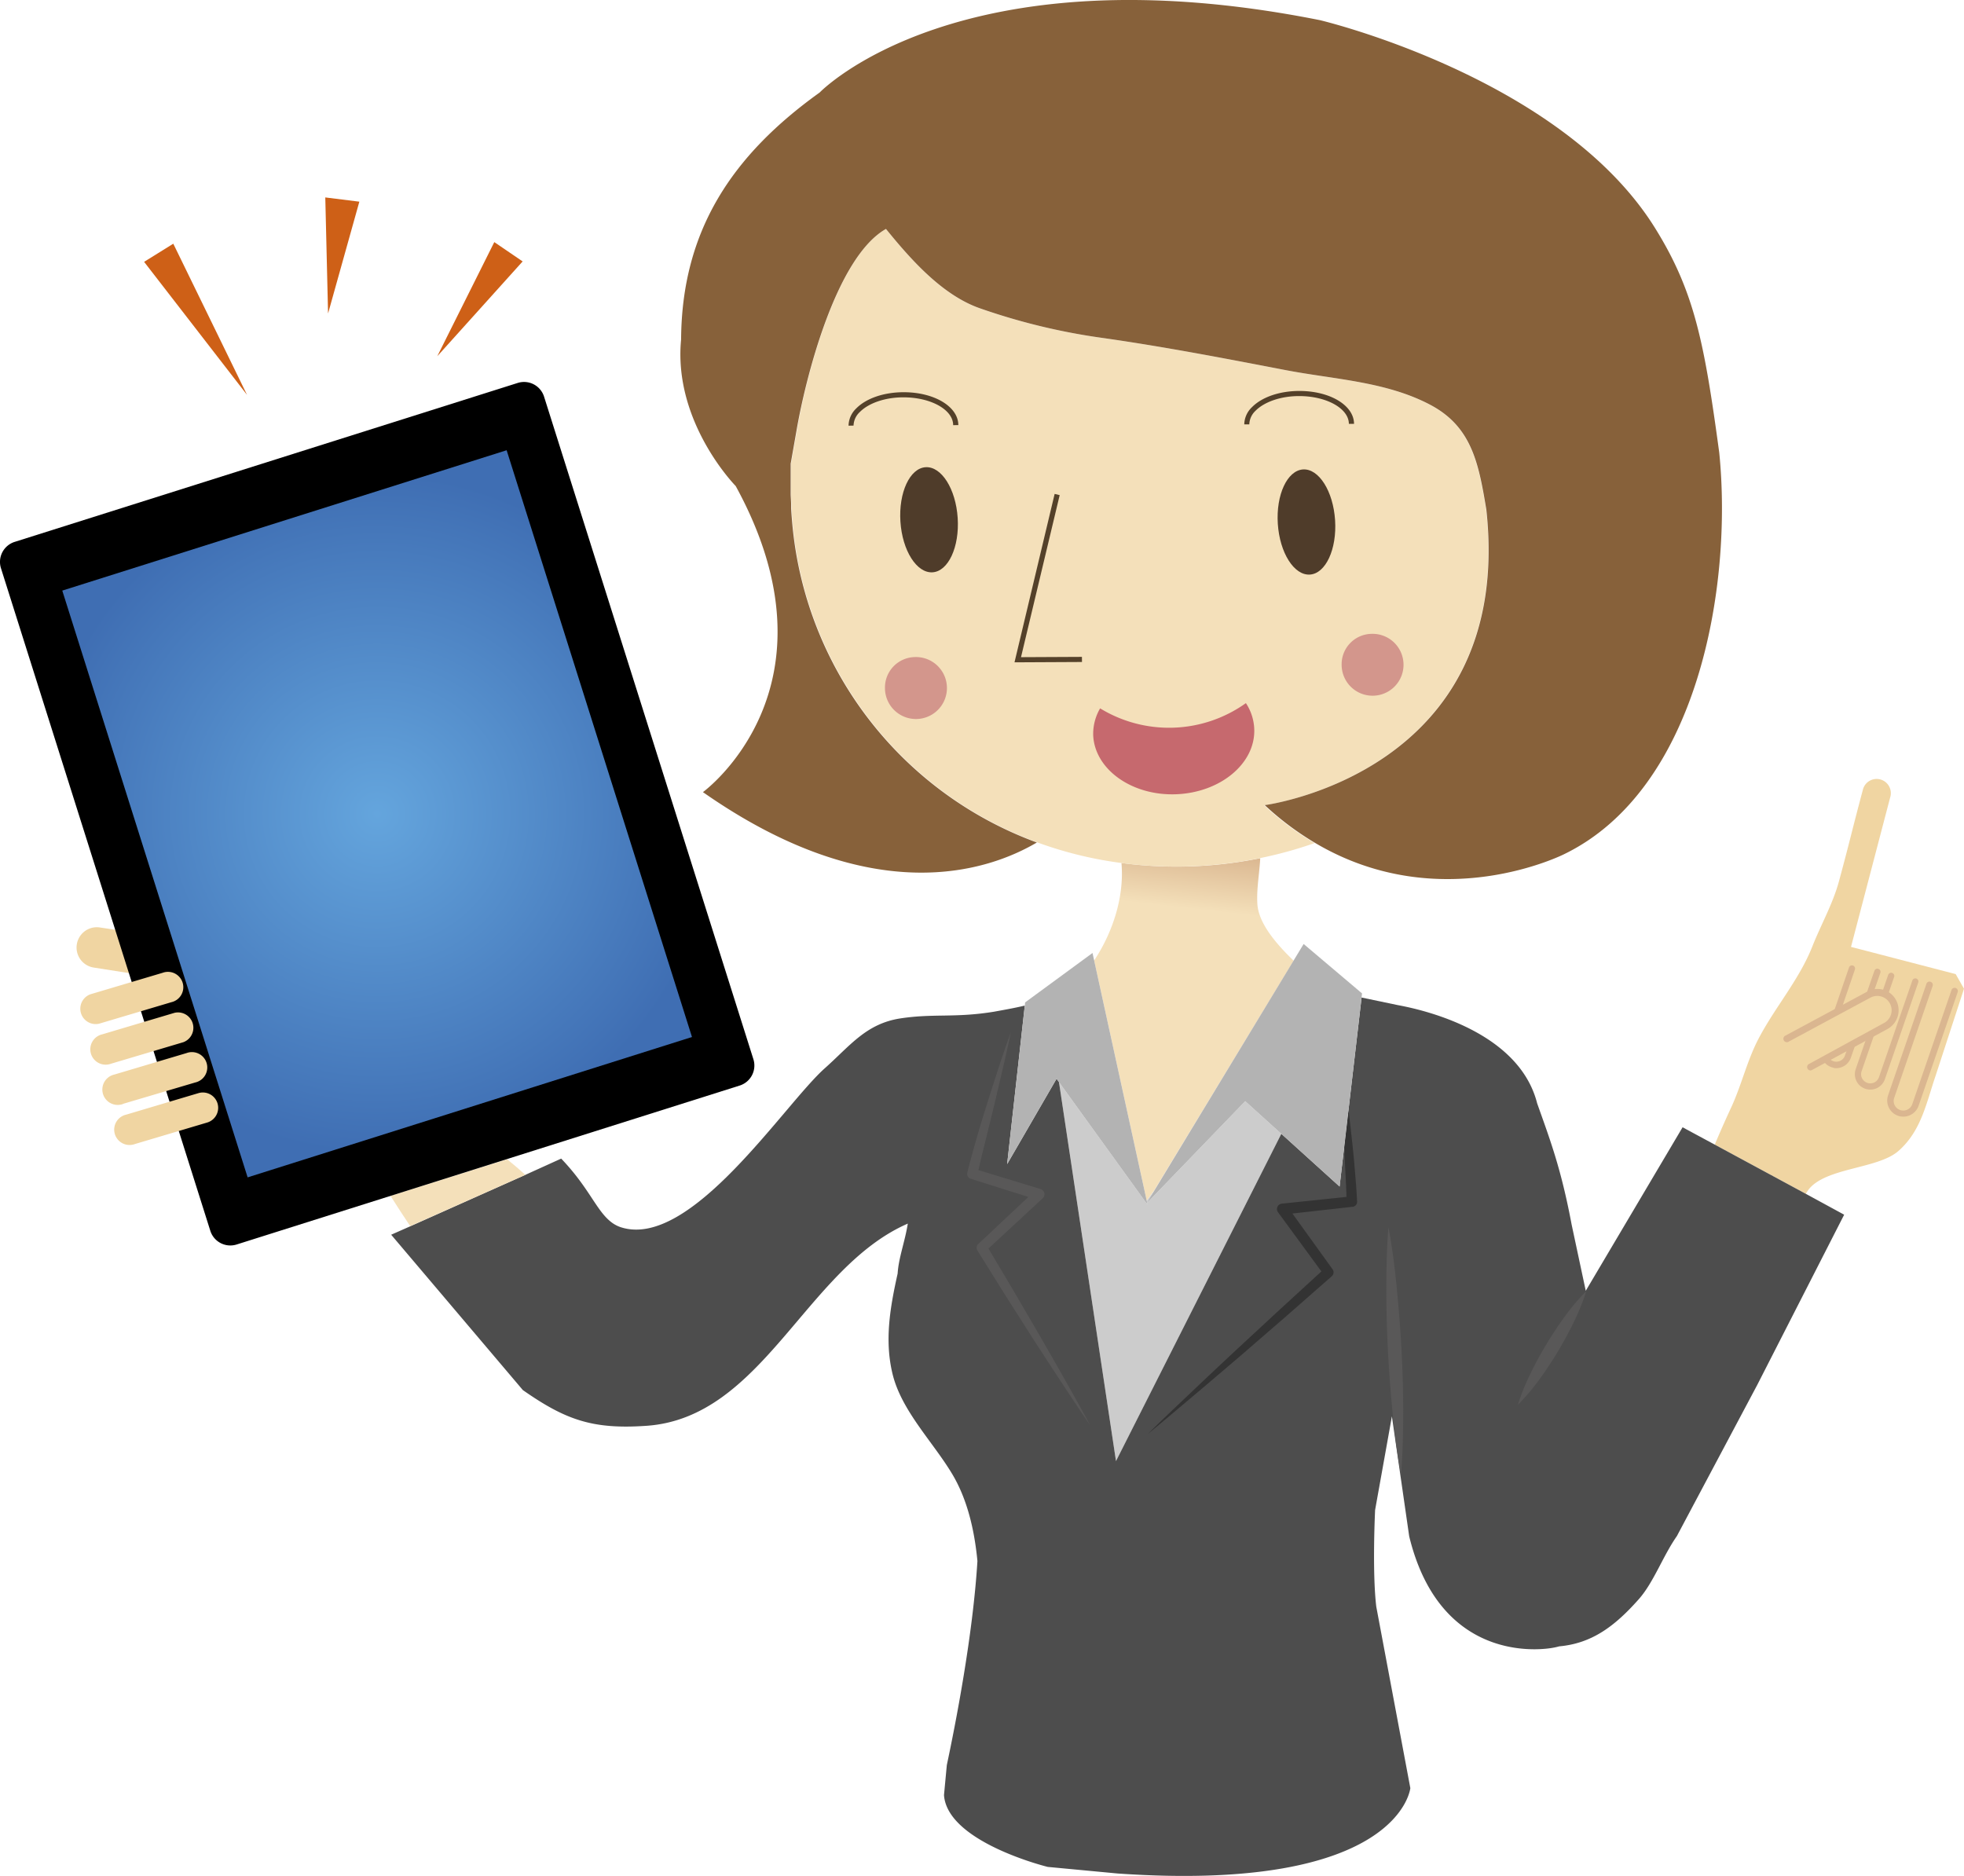
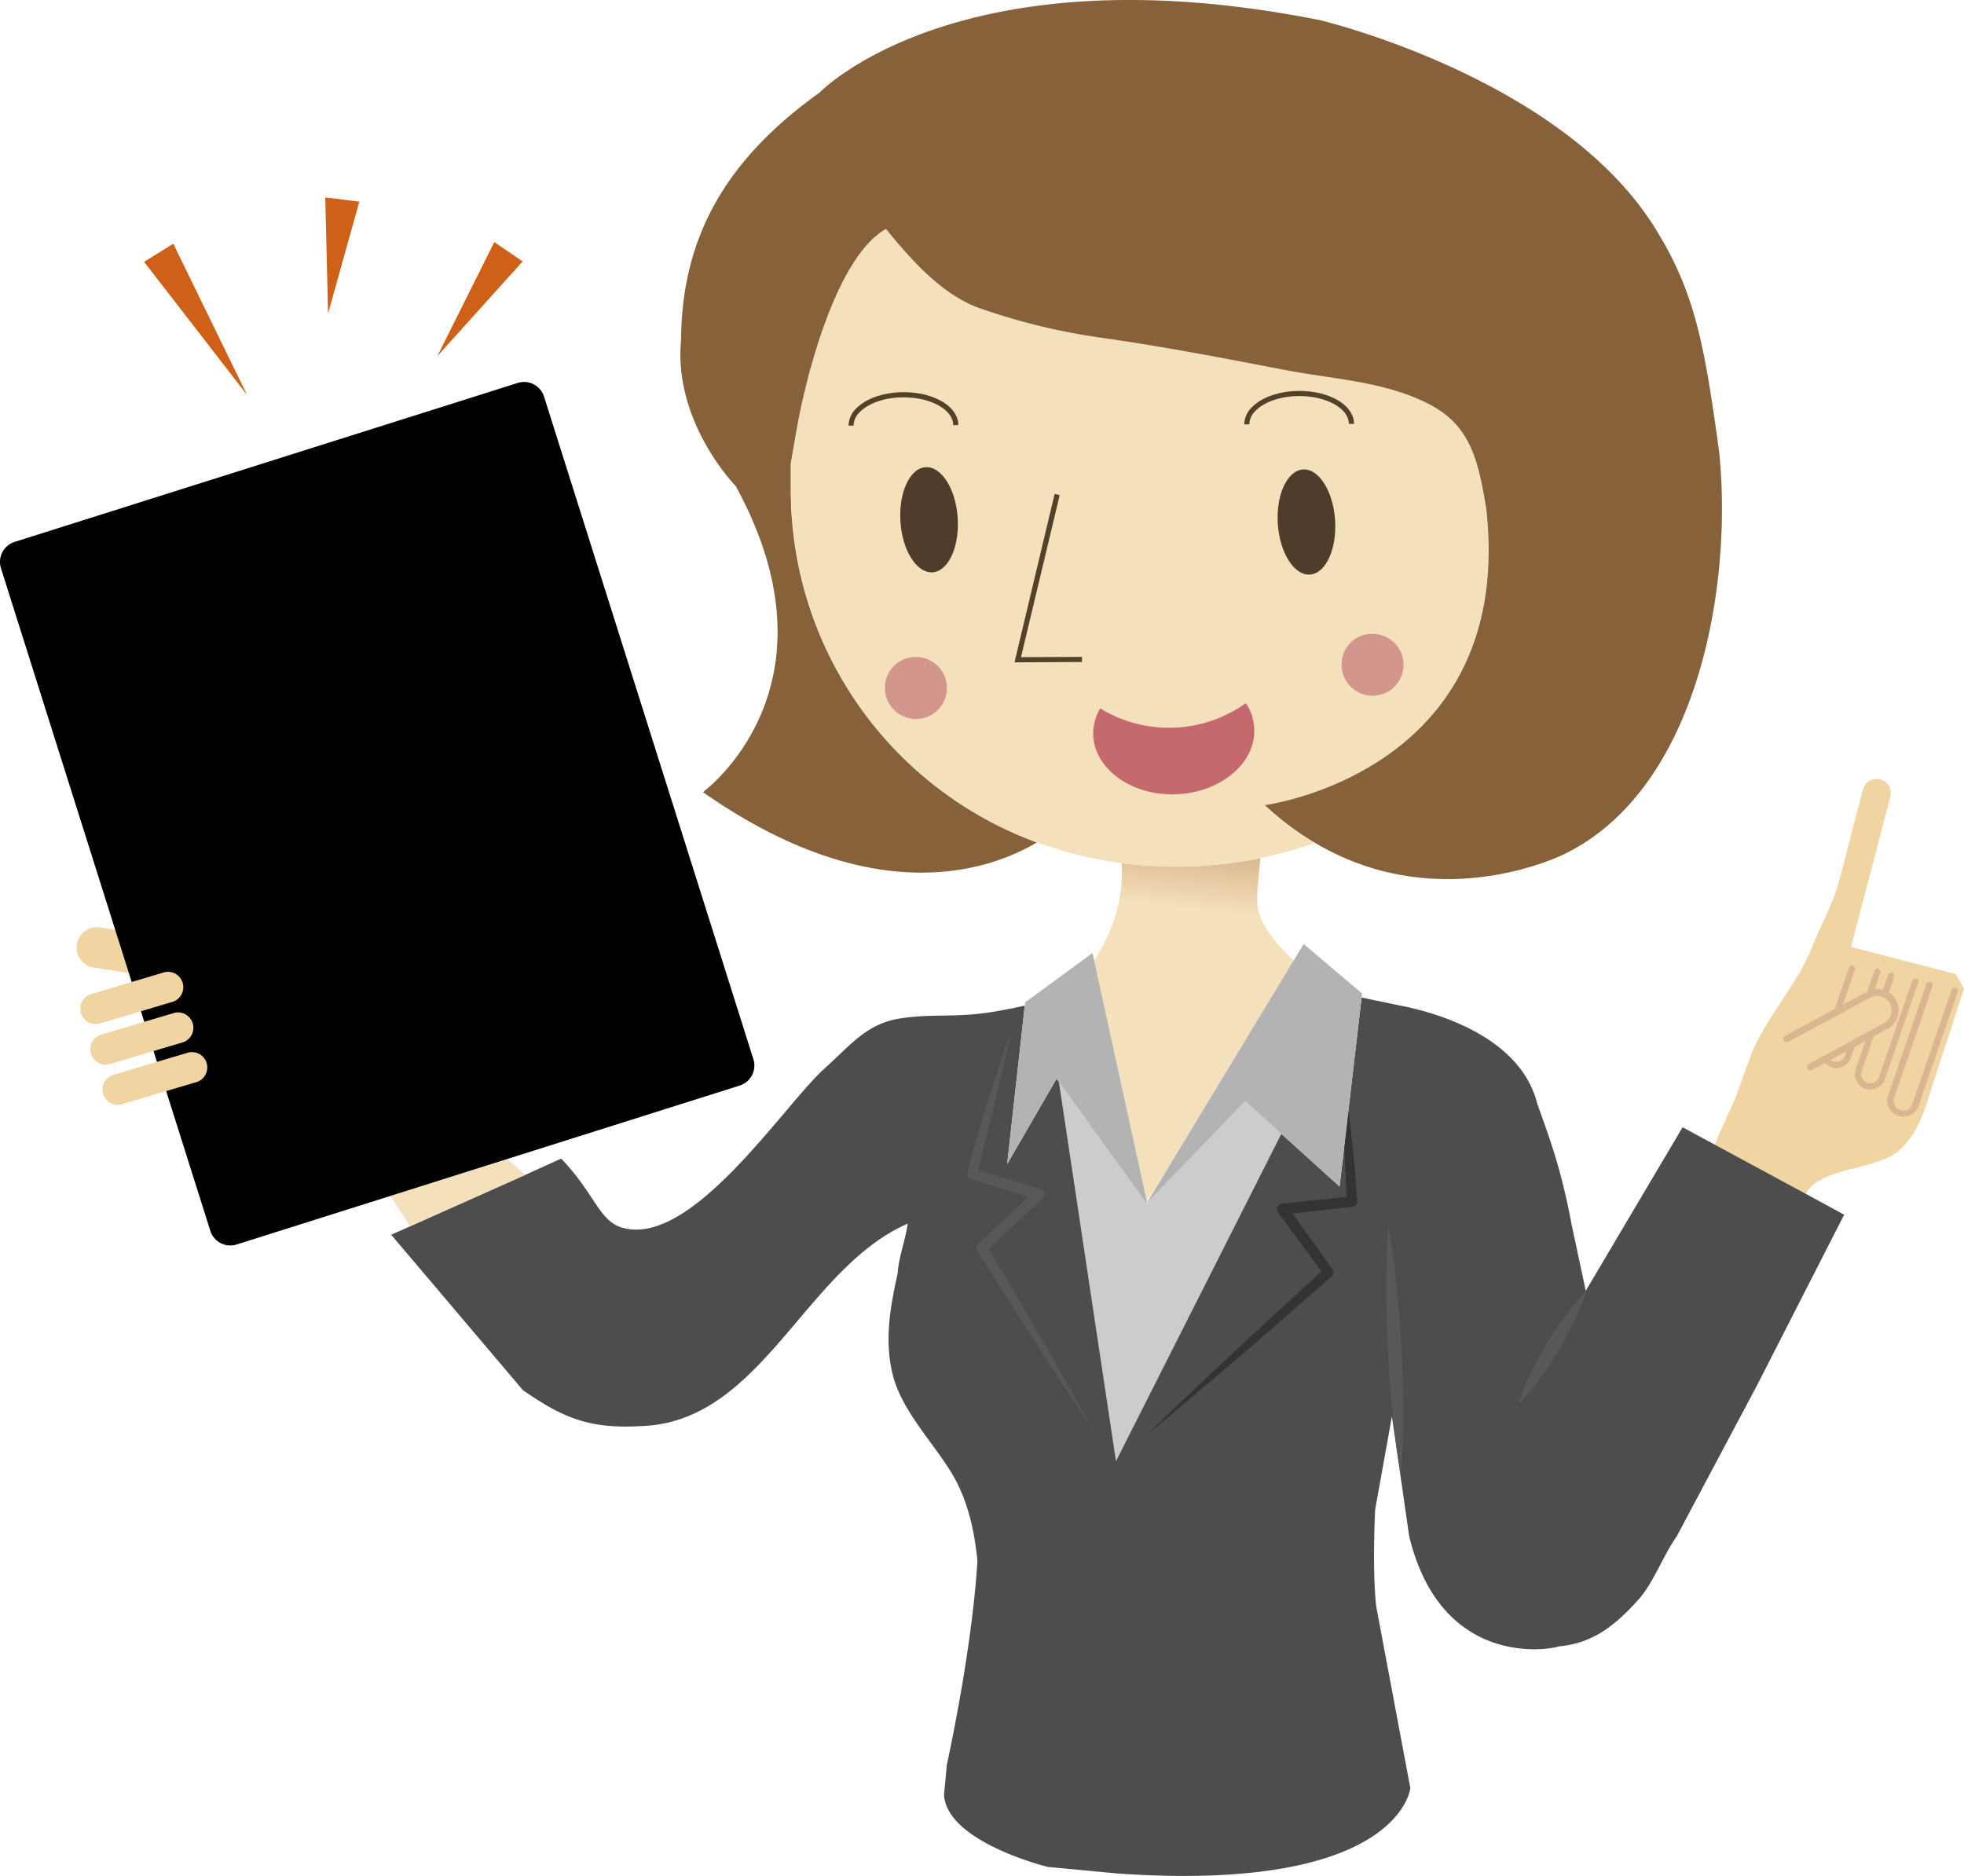
<svg xmlns="http://www.w3.org/2000/svg" viewBox="0 0 467.74 446.77">
  <defs>
    <style>.a{fill:none;}.b{fill:url(#a);}.c{fill:#f4e0ba;}.d{fill:#87613a;}.e{fill:#ccc;}.f{fill:#f0d5a2;}.g{fill:#4d4d4d;}.h{fill:#b3b3b3;}.i{fill:#dab690;}.j{fill:#ce6017;}.k{fill:url(#b);}.l{fill:#4f3c2a;}.m{fill:#54412a;}.n{fill:#d3968c;}.o{fill:#c6696e;}.p{fill:#595858;}.q{fill:#333;}</style>
    <linearGradient id="a" x1="340.41" y1="200.91" x2="335.89" y2="240.86" gradientUnits="userSpaceOnUse">
      <stop offset="0" stop-color="#c89972" />
      <stop offset="0.6" stop-color="#f4e0ba" />
    </linearGradient>
    <radialGradient id="b" cx="141.83" cy="202" r="81" gradientTransform="translate(67.44 -33.34) rotate(17.53)" gradientUnits="userSpaceOnUse">
      <stop offset="0" stop-color="#64a5dd" />
      <stop offset="1" stop-color="#3f6eb3" />
    </radialGradient>
  </defs>
  <title>teacher-c-02</title>
  <path class="a" d="M240.35,125.92c0-.28,0-.56,0-.85C240.33,125.36,240.34,125.64,240.35,125.92Z" transform="translate(-52 -8.2)" />
  <path class="a" d="M240.3,122.42v0Z" transform="translate(-52 -8.2)" />
  <path class="a" d="M240.49,129.28c0-.29,0-.57,0-.86C240.47,128.71,240.48,129,240.49,129.28Z" transform="translate(-52 -8.2)" />
  <path class="b" d="M319.08,213.73c.71,7.92-2,16.42-6.5,23.21l12.5,57.13,0,.07,1.81-2.45L360.09,237c-4.07-3.93-8.35-8.85-8.64-13.51-.22-3.66.51-7.32.68-10.9a100.55,100.55,0,0,1-19,2A99.26,99.26,0,0,1,319.08,213.73Z" transform="translate(-52 -8.2)" />
  <path class="c" d="M405.93,129.56c-1.82-10.92-3.43-19.69-13.31-24.93-10.55-5.59-23-6.07-34.46-8.28-14.56-2.8-29.12-5.61-43.81-7.69a151,151,0,0,1-29.18-7.09C276.26,78.4,268.79,69.92,263,62.72c-11.94,6.8-19.18,35.86-21.24,48.13l-1.36,7.73c0,1.08,0,2.16,0,3.24v.6c0,.88,0,1.77,0,2.65,0,.29,0,.57,0,.85,0,.83.06,1.66.1,2.5,0,.29,0,.57,0,.86.07,1.09.15,2.19.25,3.29A89.36,89.36,0,0,0,299,208.81a93.52,93.52,0,0,0,20.07,4.92,99.26,99.26,0,0,0,14,.84,100.55,100.55,0,0,0,19-2,97.67,97.67,0,0,0,13-3.58,69.21,69.21,0,0,1-12-9S412.76,192.21,405.93,129.56Z" transform="translate(-52 -8.2)" />
  <path class="d" d="M461.45,116c-3.56-26.19-5.87-38.39-15.34-53.57C423.72,26.53,366.35,13,366.35,13,280.3-4.17,247.21,30.23,247.21,30.23c-20.78,14.9-32.84,32.82-33,58.81-1.93,19.76,13,34.91,13,34.91,26.33,48.08-7.8,72.9-7.8,72.9,40.59,28.42,68.18,18.68,79.52,12a89.36,89.36,0,0,1-58.27-76.24c-.1-1.1-.18-2.2-.25-3.29,0-.29,0-.57,0-.86,0-.84-.08-1.67-.1-2.5,0-.28,0-.56,0-.85,0-.88,0-1.77,0-2.65v-.6c0-1.08,0-2.16,0-3.24l1.36-7.73C243.77,98.58,251,69.52,263,62.72c5.84,7.2,13.31,15.68,22.22,18.85a151,151,0,0,0,29.18,7.09c14.69,2.08,29.25,4.89,43.81,7.69,11.5,2.21,23.91,2.69,34.46,8.28,9.88,5.24,11.49,14,13.31,24.93,6.83,62.65-52.77,70.39-52.77,70.39a69.21,69.21,0,0,0,12,9c29.85,17.7,59.4,2.63,59.4,2.63C456.34,196.07,464.68,148.06,461.45,116Z" transform="translate(-52 -8.2)" />
  <polygon class="e" points="273.21 286.45 273.32 286.95 273.06 286.6 273.02 286.65 273.06 286.59 252.2 257.7 265.78 347.99 305.16 270.04 296.56 262.26 273.21 286.45" />
-   <polygon class="e" points="273.12 285.94 273.08 285.87 273.19 286.37 274.93 283.5 273.12 285.94" />
  <path class="f" d="M517.76,240.19l-24.93-6.48,9.32-35.57a3.38,3.38,0,1,0-6.52-1.75c-2.6,9.73-3,11.83-5.63,21.55-1.43,5.39-4.31,10.44-6.36,15.62-3.07,7.77-8.54,14.07-12.49,21.37-3,5.47-4.29,11.47-6.82,16.94-.77,1.66-2.33,5.06-3.95,8.93l21.69,11.72a9.06,9.06,0,0,1,.74-1.12c4.16-5.15,16.43-4.81,21.31-9.08,5.45-4.78,6.63-11.4,8.9-18.05l6.72-20.6Z" transform="translate(-52 -8.2)" />
  <path class="g" d="M482.07,292.52,460.38,280.8l-7.66-4.13-23.06,38.94-3.36-15.74c-2.53-13.51-5.21-20.4-8.22-28.91-4.06-16-24.26-21.75-33.21-23.39l-8.6-1.8-5.24,45-13.87-12.55-39.38,77.95L304.2,265.9l-.57-.79-11.77,20.33,4.2-37.75c-2.35.56-4.81,1-7.3,1.45-9.29,1.53-14.39.39-22.31,1.6-8.18,1.25-12,6.52-18,11.86-9.7,8.61-31.9,43.2-48.55,37.89a7.65,7.65,0,0,1-2.56-1.42c-3.41-2.79-5.16-8.13-11.69-14.94L177.12,288l-27.43,12.26-4.53,2,31.36,37c10.24,7.15,16.65,9.39,29.42,8.51,27.78-1.91,38-37.58,62.26-48.16-.7,4.38-2.19,8.13-2.42,11.89-1.75,7.87-3.21,15.92-1.17,24.1,2.18,8.69,9.63,16.07,14.17,23.66,3.5,5.85,5.27,13.07,6,20.71-1.09,17.89-5.28,39.15-7.29,48.61l-.67,7.13c.77,11.25,24.71,17.11,24.71,17.11l16.65,1.57c67.29,4.65,69.7-20.34,69.7-20.34l-8.11-43.21c-1-8.33-.28-23-.28-23,.14-.83,2.31-12.84,4-22.33l4.12,28.57c7.82,32.13,34.33,26.53,34.33,26.53.49-.08.95-.2,1.41-.32,7.74-.7,13.2-4.74,19-11.3,3.51-4,5.69-10.22,9-14.94l19.14-36,20.71-40.56Z" transform="translate(-52 -8.2)" />
-   <polygon class="h" points="273.21 286.45 273.06 286.6 273.32 286.95 273.21 286.45" />
  <polygon class="h" points="239.86 277.24 251.63 256.91 252.2 257.7 273.06 286.59 273.19 286.37 273.08 285.87 260.58 228.74 260.19 226.96 244.14 238.73 244.06 239.49 239.86 277.24" />
  <path class="i" d="M488.69,262.49a3.46,3.46,0,0,1-.53-.14,3.71,3.71,0,0,1-2.33-4.66l6.52-19.07a.75.75,0,0,1,.94-.47.76.76,0,0,1,.47.95l-6.51,19.07a2.19,2.19,0,0,0,3.06,2.65,2.14,2.14,0,0,0,1.09-1.27l7-20.14a.73.73,0,0,1,.94-.46.74.74,0,0,1,.46,1l-7,20.14a3.7,3.7,0,0,1-4.12,2.45Z" transform="translate(-52 -8.2)" />
  <path class="i" d="M496.79,267.64a3.16,3.16,0,0,1-.53-.13,3.67,3.67,0,0,1-2.32-4.66l7.74-22.47a.75.75,0,0,1,1.42.49l-7.75,22.46a2.13,2.13,0,0,0,.11,1.66,2.21,2.21,0,0,0,1.27,1.11,2.23,2.23,0,0,0,1.68-.12,2.2,2.2,0,0,0,1.09-1.27l7.94-23a.74.74,0,1,1,1.4.48l-7.93,23a3.67,3.67,0,0,1-4.12,2.45Z" transform="translate(-52 -8.2)" />
  <path class="i" d="M504.61,274.08c-.18,0-.36-.08-.55-.14a3.84,3.84,0,0,1-2.41-4.85l9.14-26.58a.75.75,0,0,1,1-.48.77.77,0,0,1,.48,1l-9.13,26.57a2.28,2.28,0,1,0,4.32,1.45l9.33-27.13a.78.78,0,0,1,1.47.5l-9.33,27.12A3.85,3.85,0,0,1,504.61,274.08Z" transform="translate(-52 -8.2)" />
  <path class="f" d="M502.8,246.76a4.25,4.25,0,0,0-5.77-1.67l-19.46,10.46,5.63,6.77,17.92-9.79A4.26,4.26,0,0,0,502.8,246.76Z" transform="translate(-52 -8.2)" />
  <path class="i" d="M483.2,263.14a.81.81,0,0,1-.72-.43.82.82,0,0,1,.33-1.11l17.92-9.79a3.42,3.42,0,1,0-3.3-6L478,256.27a.82.82,0,1,1-.77-1.44l19.46-10.46a5,5,0,0,1,6.86,2,5.1,5.1,0,0,1-2,6.88L483.59,263A.78.78,0,0,1,483.2,263.14Z" transform="translate(-52 -8.2)" />
  <polygon class="j" points="124.47 62.26 104.14 84.84 117.72 57.66 124.47 62.26" />
  <polygon class="j" points="85.58 48.03 78.13 74.66 77.47 47.02 85.58 48.03" />
  <polygon class="j" points="41.27 58.04 58.83 94.04 34.32 62.36 41.27 58.04" />
  <path class="f" d="M75.83,229.09a4.83,4.83,0,1,0-1.53,9.54l23,3.61,3.43-9.41Z" transform="translate(-52 -8.2)" />
  <path class="c" d="M149.69,300.21,177.12,288c-1.39-1.27-2.85-2.49-4.34-3.71L145,293C146.53,295.43,148.1,297.82,149.69,300.21Z" transform="translate(-52 -8.2)" />
  <path d="M231.42,260.44,181.58,102.69a5,5,0,0,0-6.31-3.28L55.51,137.25a5,5,0,0,0-3.27,6.31L102.08,301.3a5,5,0,0,0,6.3,3.28l119.76-37.84A5,5,0,0,0,231.42,260.44Z" transform="translate(-52 -8.2)" />
-   <rect class="k" x="86.34" y="128.72" width="110.98" height="146.55" transform="translate(-106.27 43.92) rotate(-17.53)" />
  <path class="f" d="M75.61,252l17.21-5.12a3.66,3.66,0,1,0-2.09-7L73.52,245a3.66,3.66,0,0,0,2.09,7Z" transform="translate(-52 -8.2)" />
  <path class="f" d="M78.45,261.53l17.21-5.12a3.66,3.66,0,0,0-2.09-7l-17.2,5.12a3.66,3.66,0,1,0,2.08,7Z" transform="translate(-52 -8.2)" />
  <path class="f" d="M81.3,271.09,98.5,266a3.66,3.66,0,1,0-2.08-7l-17.21,5.12a3.66,3.66,0,1,0,2.09,7Z" transform="translate(-52 -8.2)" />
-   <path class="f" d="M103.81,271a3.65,3.65,0,0,0-4.55-2.46l-17.2,5.12a3.66,3.66,0,1,0,2.08,7l17.21-5.12A3.66,3.66,0,0,0,103.81,271Z" transform="translate(-52 -8.2)" />
  <path class="l" d="M362.32,120c3.77-.24,7.19,5.17,7.64,12.09s-2.24,12.71-6,12.95-7.19-5.18-7.64-12.09S358.56,120.26,362.32,120Z" transform="translate(-52 -8.2)" />
  <path class="l" d="M272.44,119.47c3.77-.24,7.19,5.17,7.64,12.09s-2.24,12.71-6,12.94-7.19-5.17-7.64-12.08S268.68,119.7,272.44,119.47Z" transform="translate(-52 -8.2)" />
  <polygon class="m" points="241.61 157.74 251.17 117.63 252.37 117.92 243.16 156.51 257.67 156.44 257.68 157.66 241.61 157.74" />
  <path class="m" d="M254.09,109.58a5.81,5.81,0,0,1,1.84-4.12c2.36-2.39,6.54-3.83,11.19-3.85h.11c7.28,0,13,3.43,13,7.84H279c0-3.67-5.31-6.62-11.8-6.62h-.11c-4.26,0-8.21,1.36-10.31,3.49a4.56,4.56,0,0,0-1.5,3.24Z" transform="translate(-52 -8.2)" />
  <path class="m" d="M348.33,109.27a5.8,5.8,0,0,1,1.85-4.11c2.36-2.39,6.54-3.83,11.18-3.85h.11c7.29,0,13,3.44,13,7.84h-1.23c0-3.66-5.31-6.62-11.81-6.62h-.09c-4.26,0-8.21,1.36-10.32,3.49a4.63,4.63,0,0,0-1.49,3.25Z" transform="translate(-52 -8.2)" />
  <path class="n" d="M378.52,159.16a7.37,7.37,0,1,1-7,7.4A7.24,7.24,0,0,1,378.52,159.16Z" transform="translate(-52 -8.2)" />
  <path class="n" d="M269.76,164.69a7.38,7.38,0,1,1-7,7.41A7.26,7.26,0,0,1,269.76,164.69Z" transform="translate(-52 -8.2)" />
  <path class="o" d="M348.71,175.64a12,12,0,0,1,2,6.19c.3,8.19-8.05,15.14-18.64,15.53s-19.42-6-19.72-14.14A12.06,12.06,0,0,1,314,176.9a31.48,31.48,0,0,0,34.74-1.26Z" transform="translate(-52 -8.2)" />
  <path class="p" d="M292.77,253.94c-.6,2.86-1.23,5.72-1.9,8.56l-2,8.52-2.08,8.5c-.7,2.82-1.43,5.68-2,8.46l-.85-1.44,15.89,4.85a1.29,1.29,0,0,1,.86,1.61,1.33,1.33,0,0,1-.36.58l-13.65,12.64.21-1.54,6.34,10.67,6.26,10.73c4.14,7.17,8.24,14.36,12.19,21.64C307,340.86,302.49,333.93,298,327l-6.67-10.47L284.77,306a1.21,1.21,0,0,1,.2-1.52v0l13.56-12.74.5,2.19-15.85-5h0a1.22,1.22,0,0,1-.81-1.43c.7-2.92,1.51-5.69,2.31-8.52s1.67-5.6,2.55-8.39C289,265,290.77,259.44,292.77,253.94Z" transform="translate(-52 -8.2)" />
  <path class="p" d="M382.67,300.47c.93,4.88,1.53,9.77,2,14.67s.86,9.81,1.12,14.72.4,9.82.39,14.75-.09,9.85-.52,14.79c-.93-4.87-1.54-9.77-2-14.66s-.86-9.81-1.11-14.72-.4-9.82-.39-14.75S382.24,305.42,382.67,300.47Z" transform="translate(-52 -8.2)" />
  <path class="p" d="M429.78,315.7a52.39,52.39,0,0,1-3,7.42c-1.15,2.38-2.41,4.69-3.76,6.95s-2.8,4.45-4.36,6.58a50.28,50.28,0,0,1-5.16,6.11,49.8,49.8,0,0,1,3-7.43c1.14-2.38,2.4-4.69,3.76-6.94s2.8-4.46,4.36-6.59A50.2,50.2,0,0,1,429.78,315.7Z" transform="translate(-52 -8.2)" />
  <path class="q" d="M372.33,285.7c.13,2.52.28,5.06.34,7.55l-15.39,1.61a1.26,1.26,0,0,0-.63.24,1.29,1.29,0,0,0-.28,1.81L366.7,311l-9.82,9-10.58,9.8c-3.51,3.28-7,6.56-10.5,9.89s-7,6.61-10.41,10c3.72-3.05,7.38-6.16,11.06-9.26s7.33-6.22,11-9.35l10.9-9.44,10.84-9.51a1.23,1.23,0,0,0,.18-1.63h0l-9.57-13.29,14.29-1.6h.05a1.19,1.19,0,0,0,1.06-1.24c-.13-3-.4-5.88-.64-8.81s-.58-5.81-.9-8.72c-.17-1.38-.32-2.77-.49-4.16l-1,8.71Z" transform="translate(-52 -8.2)" />
  <polygon class="h" points="310.47 224.82 308.09 228.75 274.93 283.5 273.19 286.37 273.06 286.59 273.02 286.65 273.06 286.6 273.21 286.45 296.56 262.26 305.16 270.04 319.03 282.59 320.13 273.18 321.14 264.47 324.27 237.57 324.28 237.43 324.38 236.59 310.47 224.82" />
</svg>